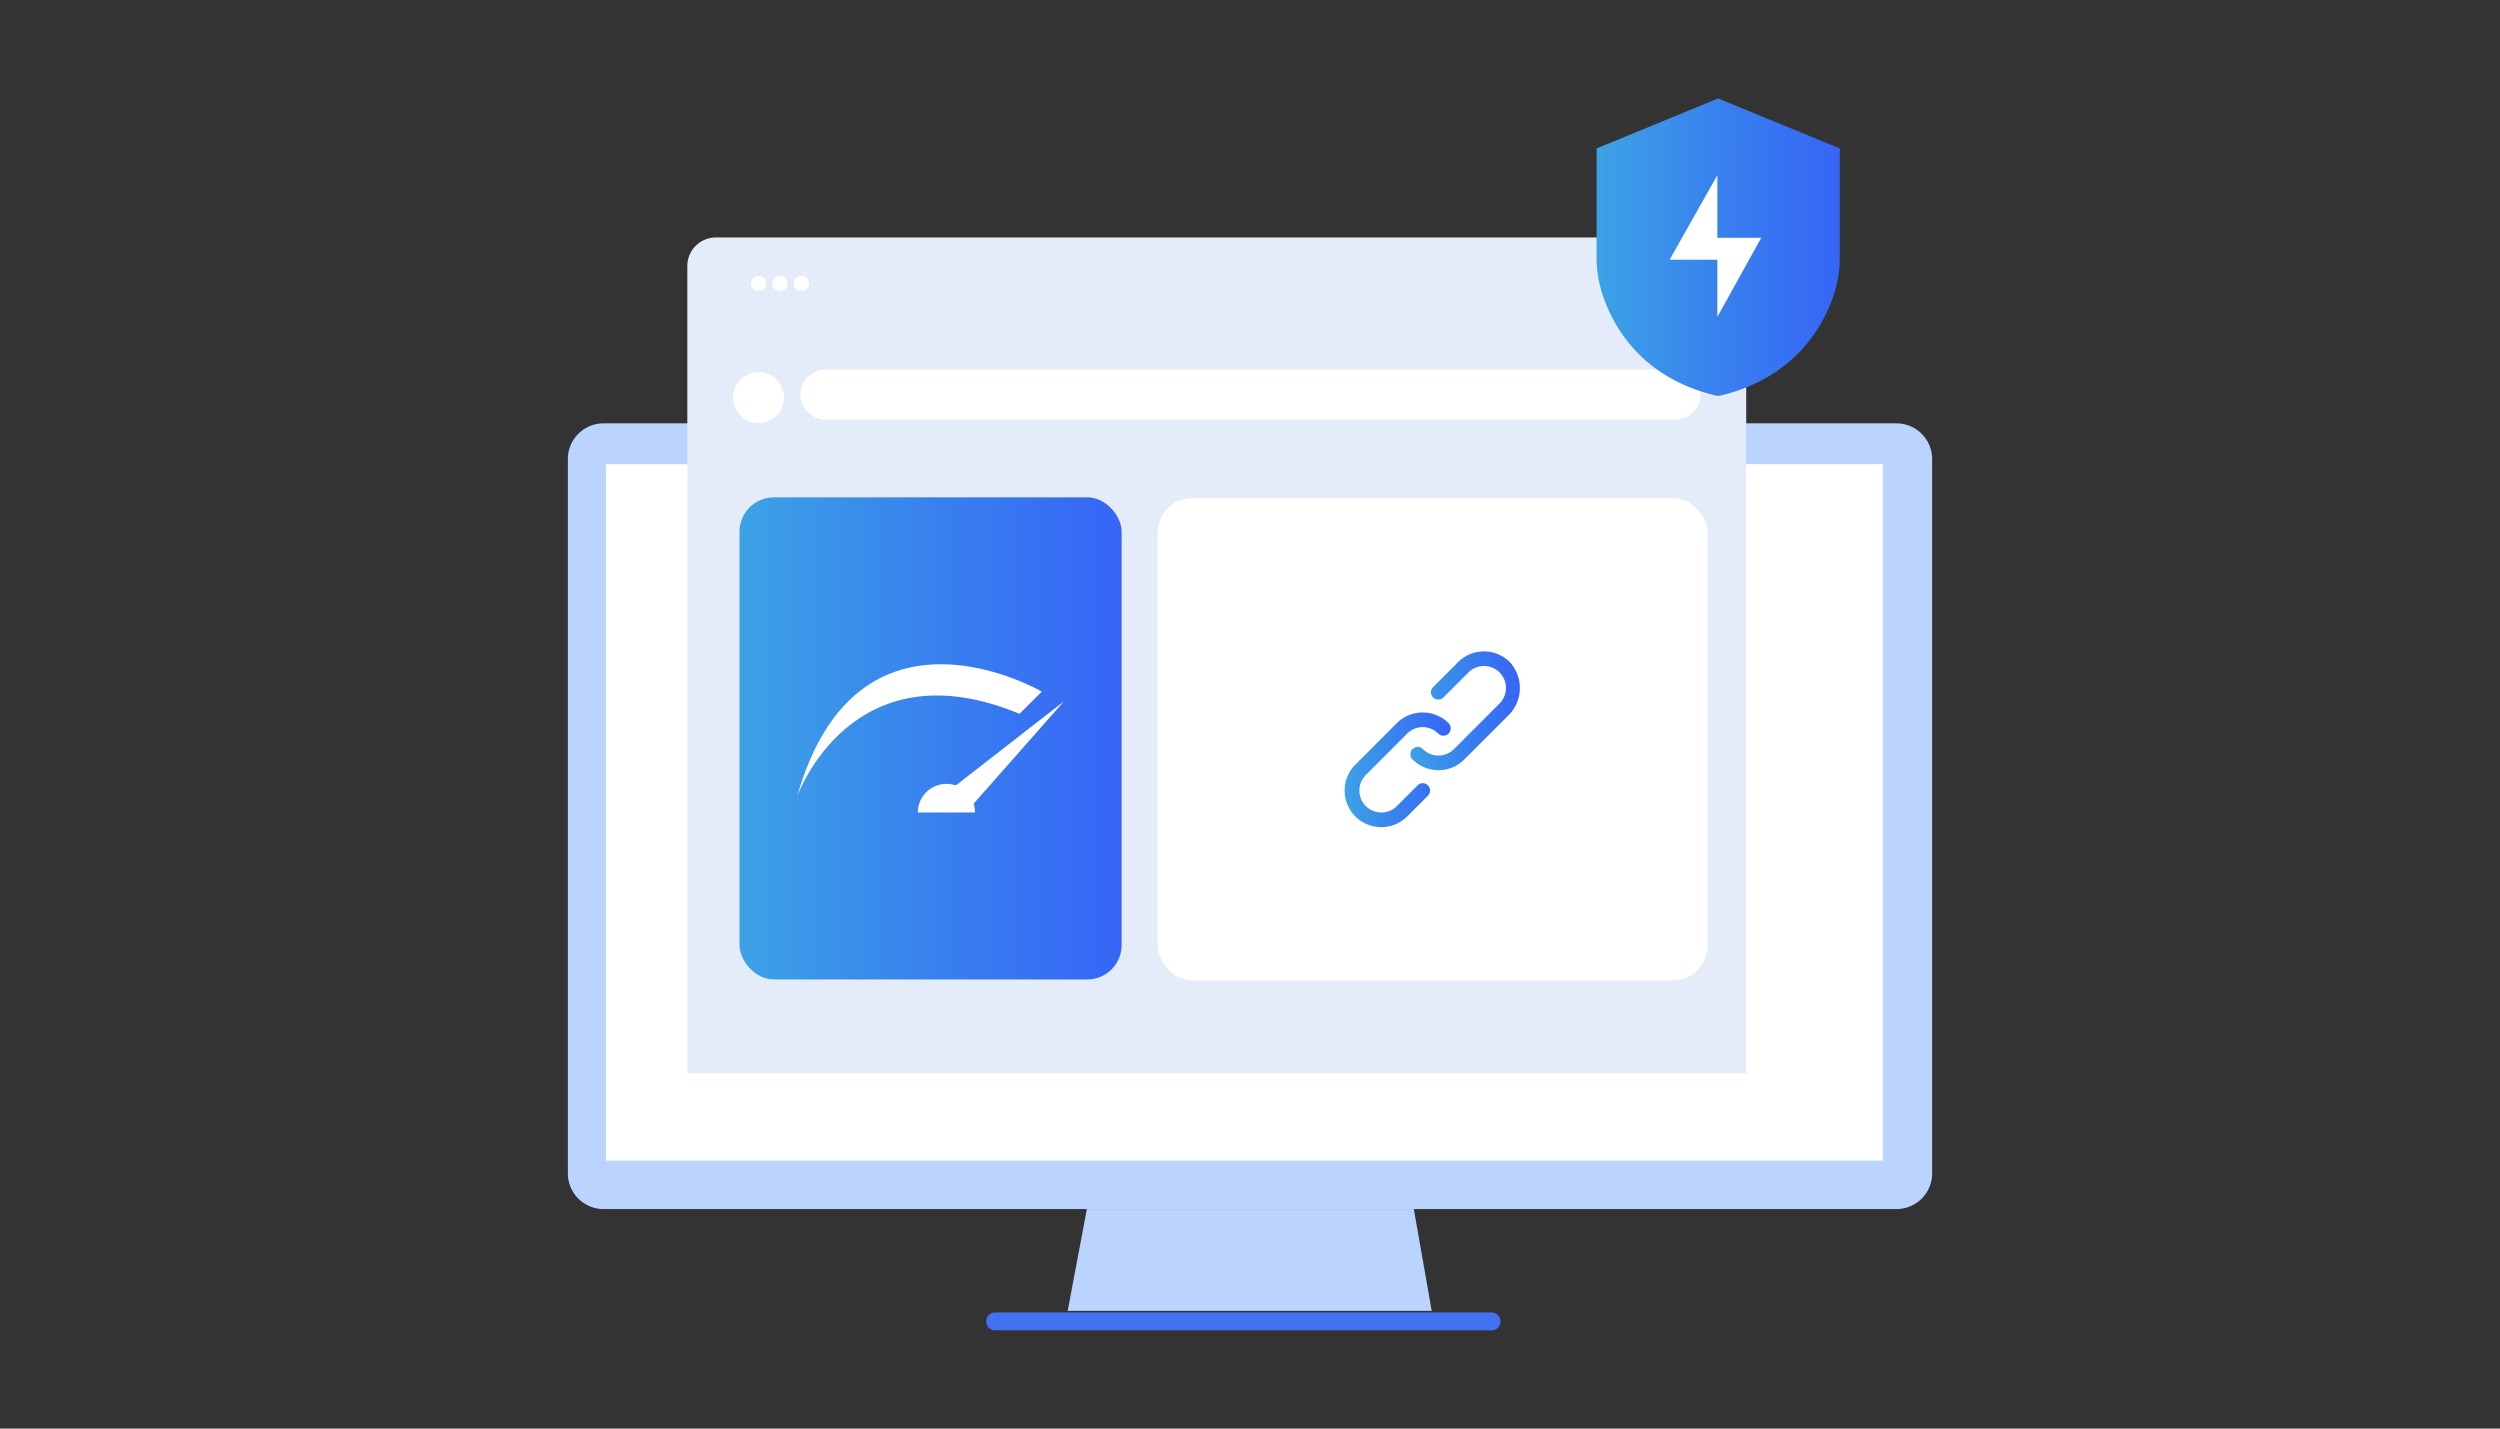
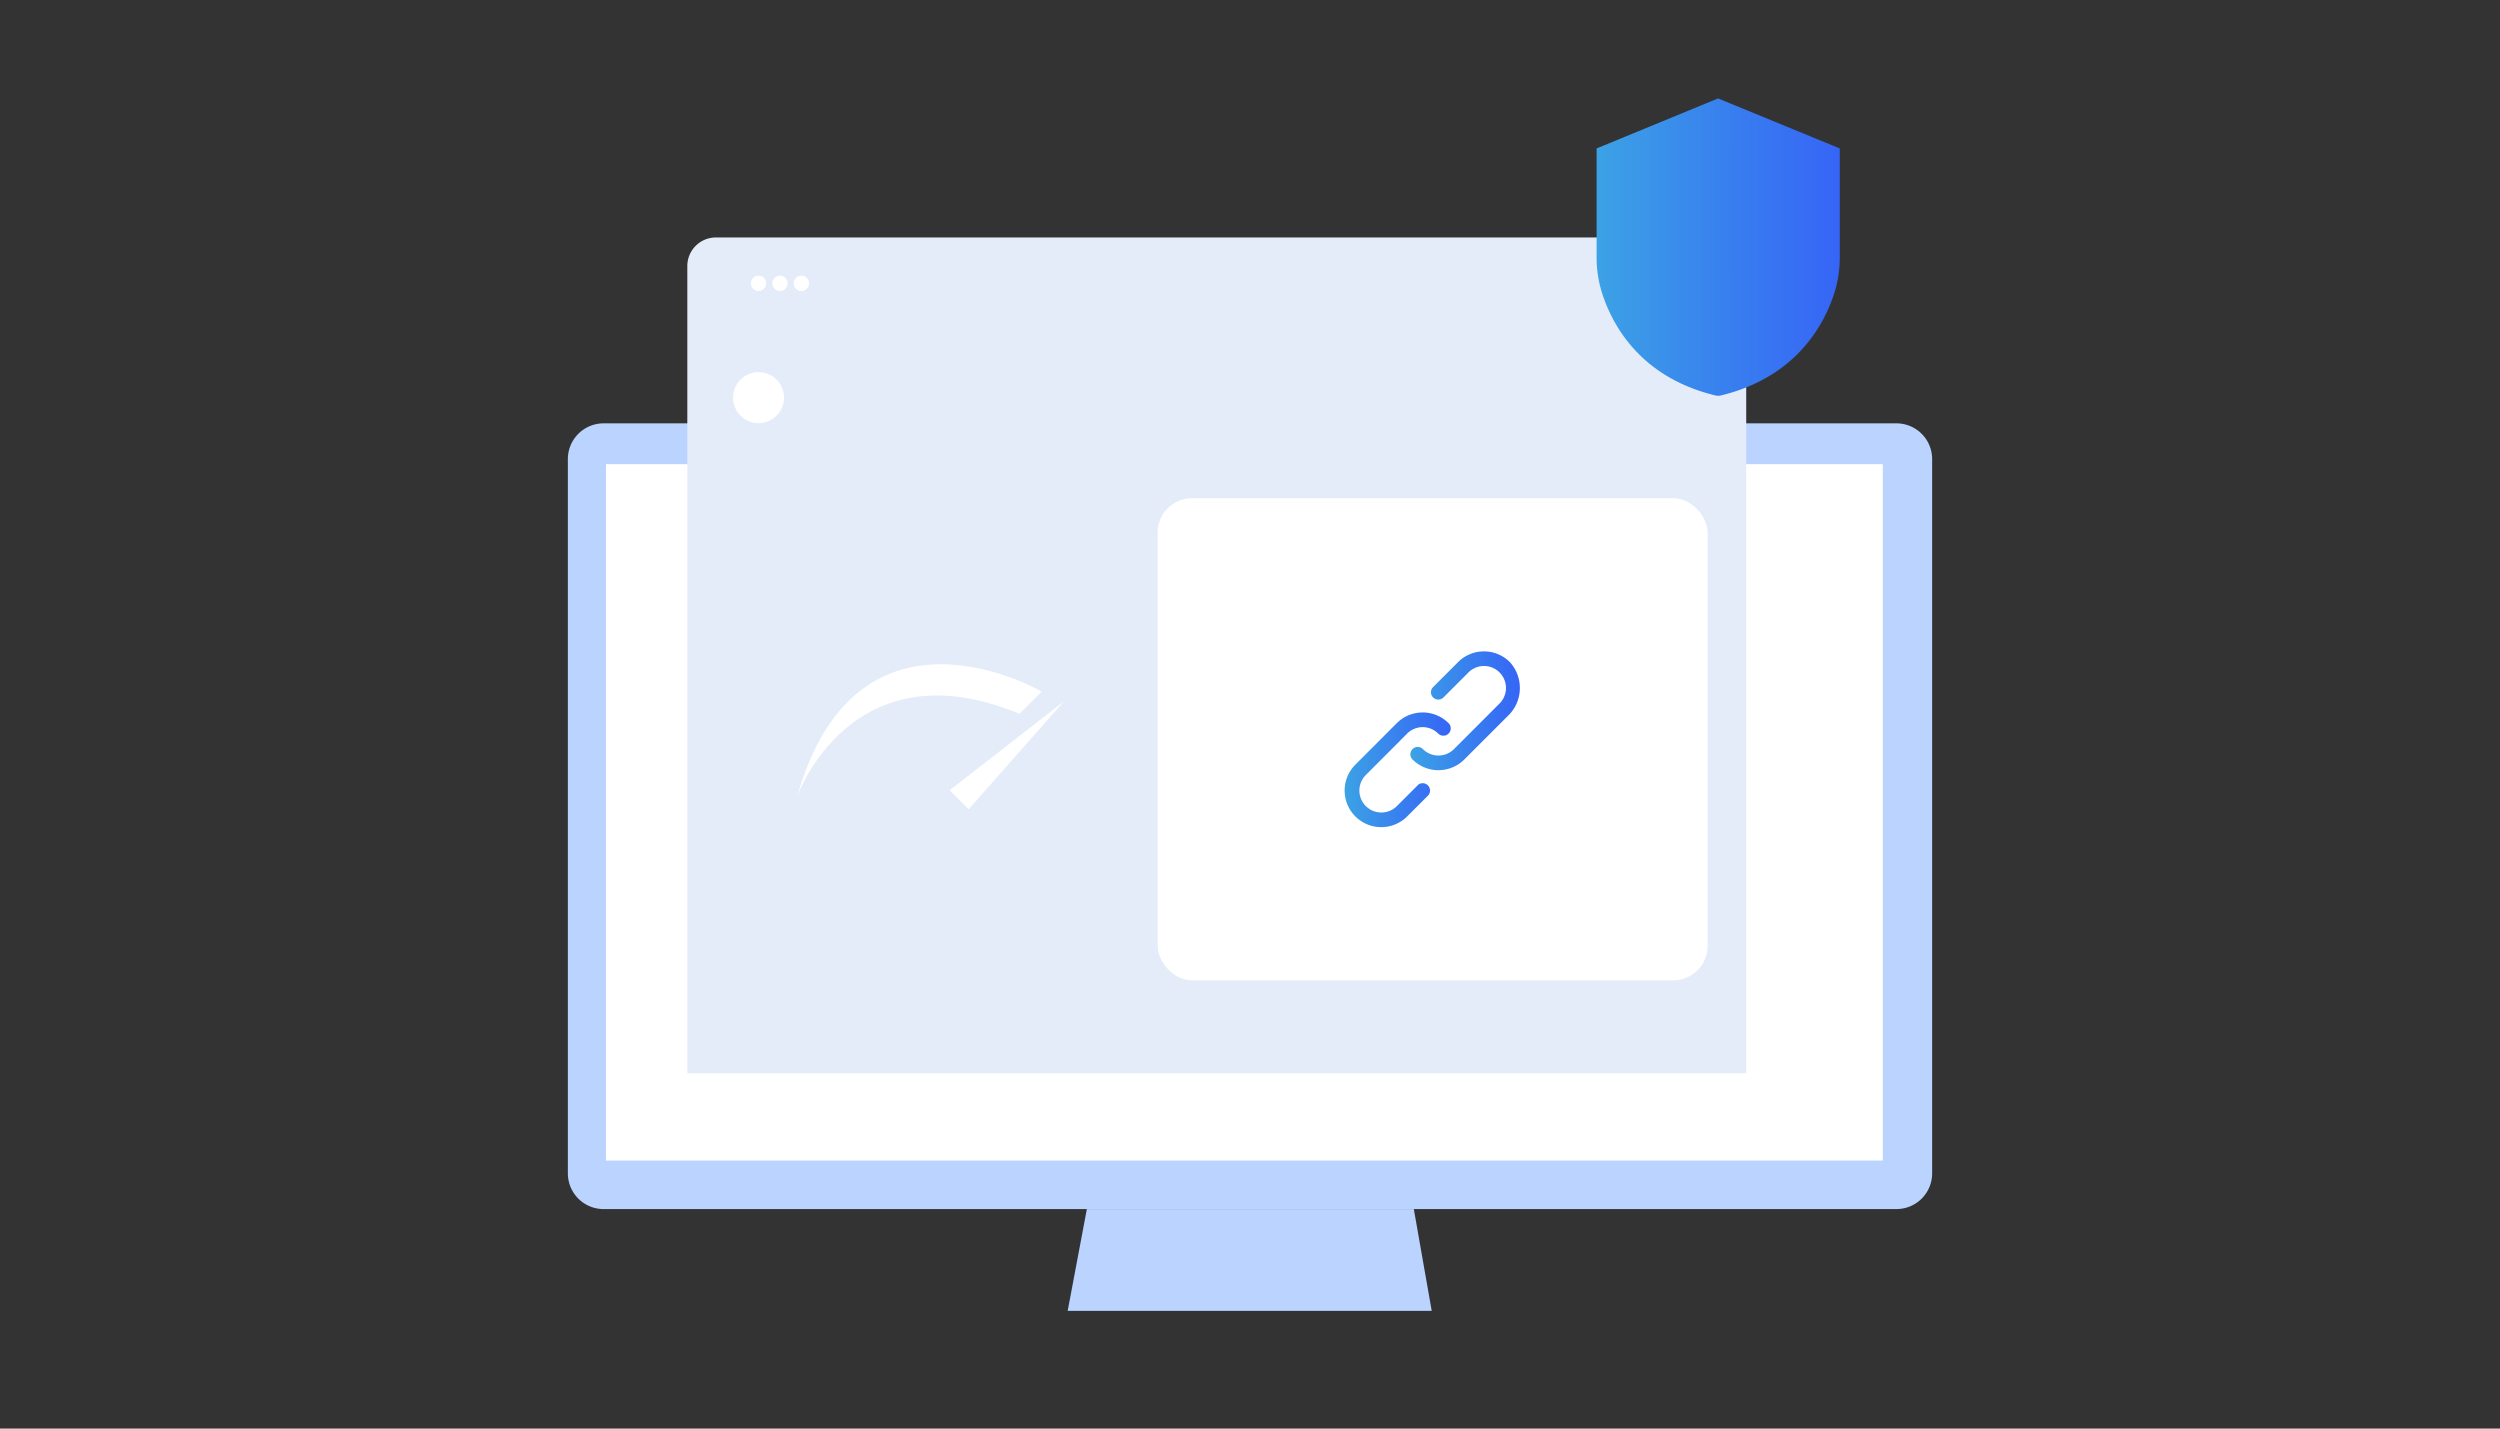
<svg xmlns="http://www.w3.org/2000/svg" xmlns:xlink="http://www.w3.org/1999/xlink" viewBox="0 0 700 400">
  <rect x="0" y="0" width="700" height="400" fill="#333333" stroke="none" />
  <defs>
    <style>.a{fill:#bad3ff;}.b{fill:#fff;}.c{fill:#4372f0;}.d{fill:#e4ecf9;}.e{fill:url(#a);}.f{fill:url(#b);}.g{fill:url(#c);}.h{fill:url(#d);}</style>
    <linearGradient id="a" x1="207.06" y1="193.25" x2="314.06" y2="193.25" gradientTransform="matrix(1, 0, 0, -1, 0, 400)" gradientUnits="userSpaceOnUse">
      <stop offset="0" stop-color="#3ca2e5" />
      <stop offset="0.55" stop-color="#387eef" />
      <stop offset="1" stop-color="#3665f6" />
    </linearGradient>
    <linearGradient id="b" x1="376.5" y1="184.45" x2="406.21" y2="184.45" xlink:href="#a" />
    <linearGradient id="c" x1="394.88" y1="200.99" x2="425.76" y2="200.99" xlink:href="#a" />
    <linearGradient id="d" x1="447.05" y1="330.84" x2="515.14" y2="330.84" xlink:href="#a" />
  </defs>
  <path class="a" d="M541,128.54v200a10,10,0,0,1-10,10H169a10,10,0,0,1-10-10v-200a10,10,0,0,1,10-10H531A10,10,0,0,1,541,128.54Z" />
  <rect class="b" x="169.68" y="129.96" width="357.5" height="195" />
-   <path class="c" d="M278.64,367.49h139a2.5,2.5,0,0,1,2.5,2.5h0a2.5,2.5,0,0,1-2.5,2.5h-139a2.5,2.5,0,0,1-2.5-2.5h0A2.5,2.5,0,0,1,278.64,367.49Z" />
  <polygon class="a" points="304.32 338.54 298.95 367.04 400.88 367.04 395.87 338.54 304.32 338.54" />
  <path class="d" d="M200.45,66.49H480.94a8,8,0,0,1,8,8v226H192.45v-226A8,8,0,0,1,200.45,66.49Z" />
  <circle class="b" cx="212.39" cy="111.34" r="7.14" />
  <circle class="b" cx="212.39" cy="79.34" r="2.15" />
  <circle class="b" cx="218.39" cy="79.34" r="2.15" />
  <circle class="b" cx="224.39" cy="79.34" r="2.15" />
-   <rect class="e" x="207.06" y="139.25" width="107" height="135" rx="9.64" />
  <rect class="b" x="324.14" y="139.49" width="154" height="135" rx="9.64" />
-   <path class="b" d="M231.14,103.49h238a7,7,0,0,1,7,7h0a7,7,0,0,1-7,7h-238a7,7,0,0,1-7-7h0A7,7,0,0,1,231.14,103.49Z" />
  <path class="b" d="M223.2,223s15.12-42.7,62.27-23.13l6.22-6.22S240.1,163.44,223.2,223Z" />
  <polygon class="b" points="297.92 196.36 265.9 221.26 271.23 226.6 297.92 196.36" />
-   <path class="b" d="M273,227.49H257a8,8,0,0,1,16,0Z" />
  <path class="f" d="M396.93,219.9l-5.8,5.8a6.15,6.15,0,1,1-8.7-8.7L394,205.4a6.15,6.15,0,0,1,8.7,0h0a2.05,2.05,0,0,0,2.9-2.91,10.27,10.27,0,0,0-14.51,0L379.5,214.1A10.25,10.25,0,0,0,394,228.6l5.81-5.8a2.05,2.05,0,0,0-2.91-2.9h0Z" />
  <path class="g" d="M422.75,185.38a10.25,10.25,0,0,0-14.48,0l0,0-7,7a2.05,2.05,0,0,0,2.9,2.9l7-7a6.15,6.15,0,0,1,8.7,8.7l-12.76,12.77a6.16,6.16,0,0,1-8.7,0,2.05,2.05,0,0,0-2.91,2.9,10.27,10.27,0,0,0,14.51,0l12.76-12.77A10.78,10.78,0,0,0,422.75,185.38Z" />
  <path class="h" d="M515.14,41.56V72.05a33.15,33.15,0,0,1-1.61,10.27c-2.88,8.8-10.73,23.34-31.69,28.41a3.17,3.17,0,0,1-1.5,0c-21-5.07-28.8-19.61-31.68-28.41a32.86,32.86,0,0,1-1.61-10.27V41.56l34-14Z" />
-   <polygon class="b" points="480.86 49.05 480.86 66.59 493.14 66.59 480.86 88.74 480.86 72.73 467.49 72.73 480.86 49.05" />
</svg>